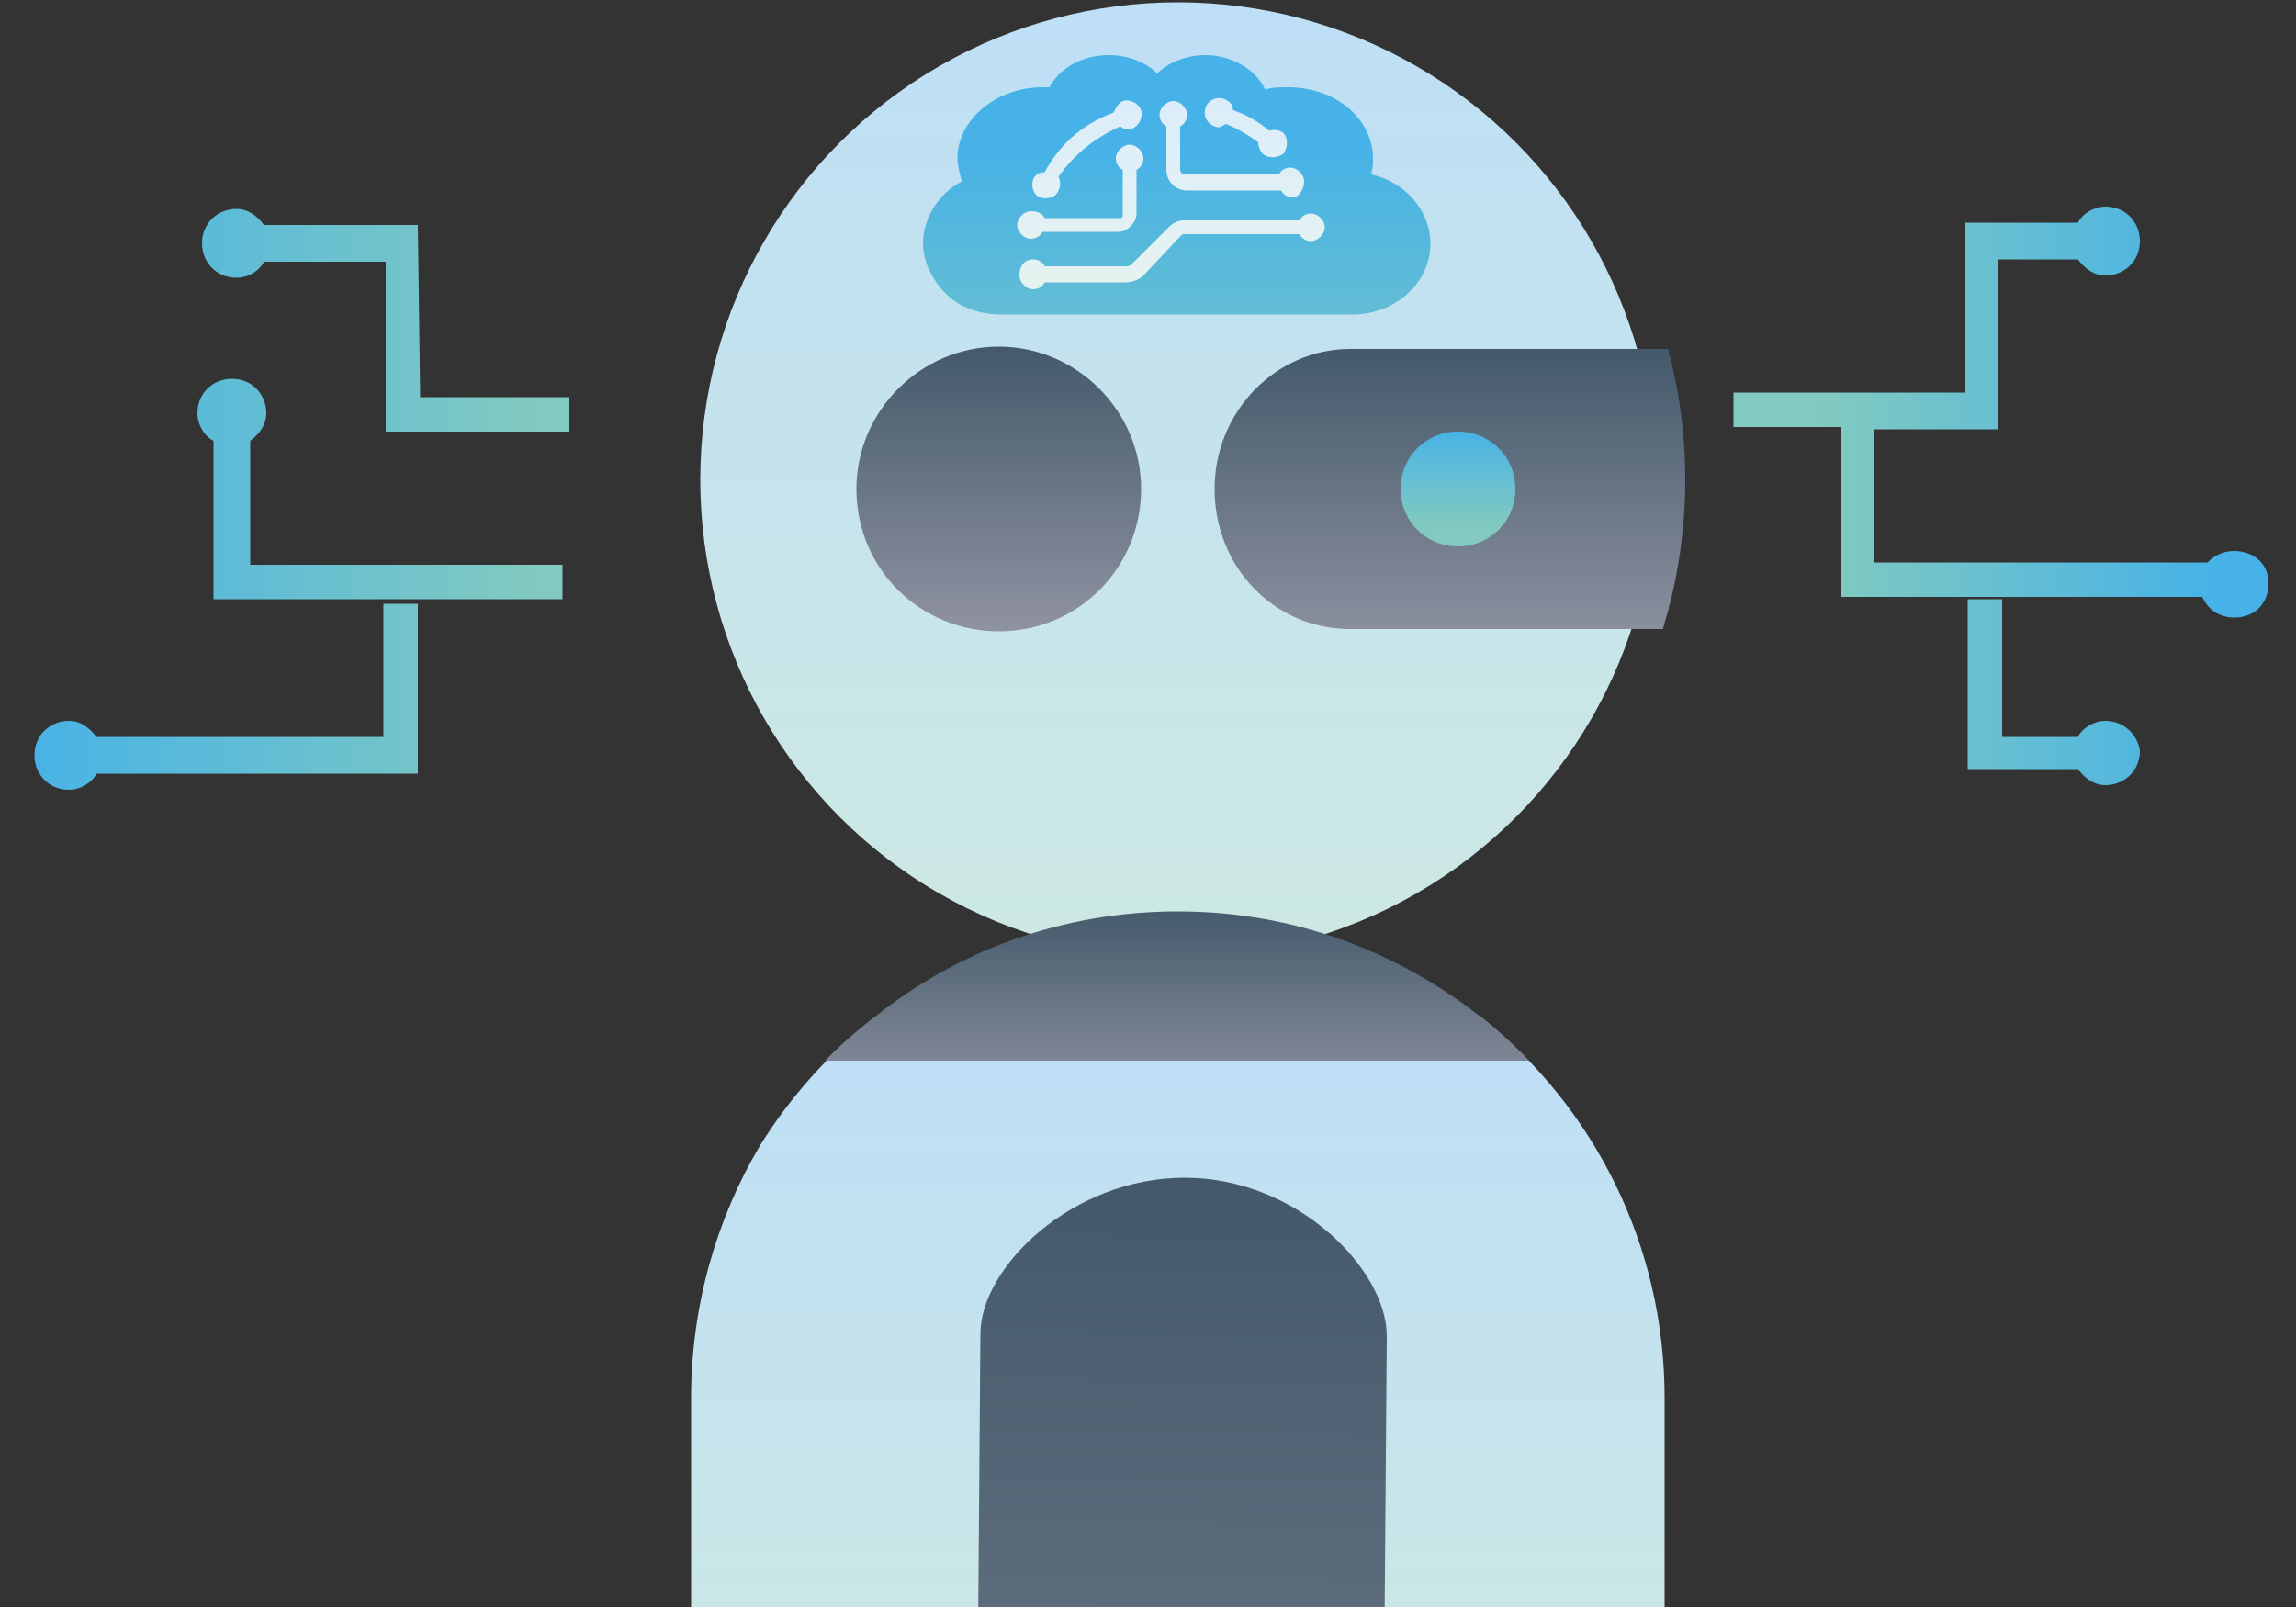
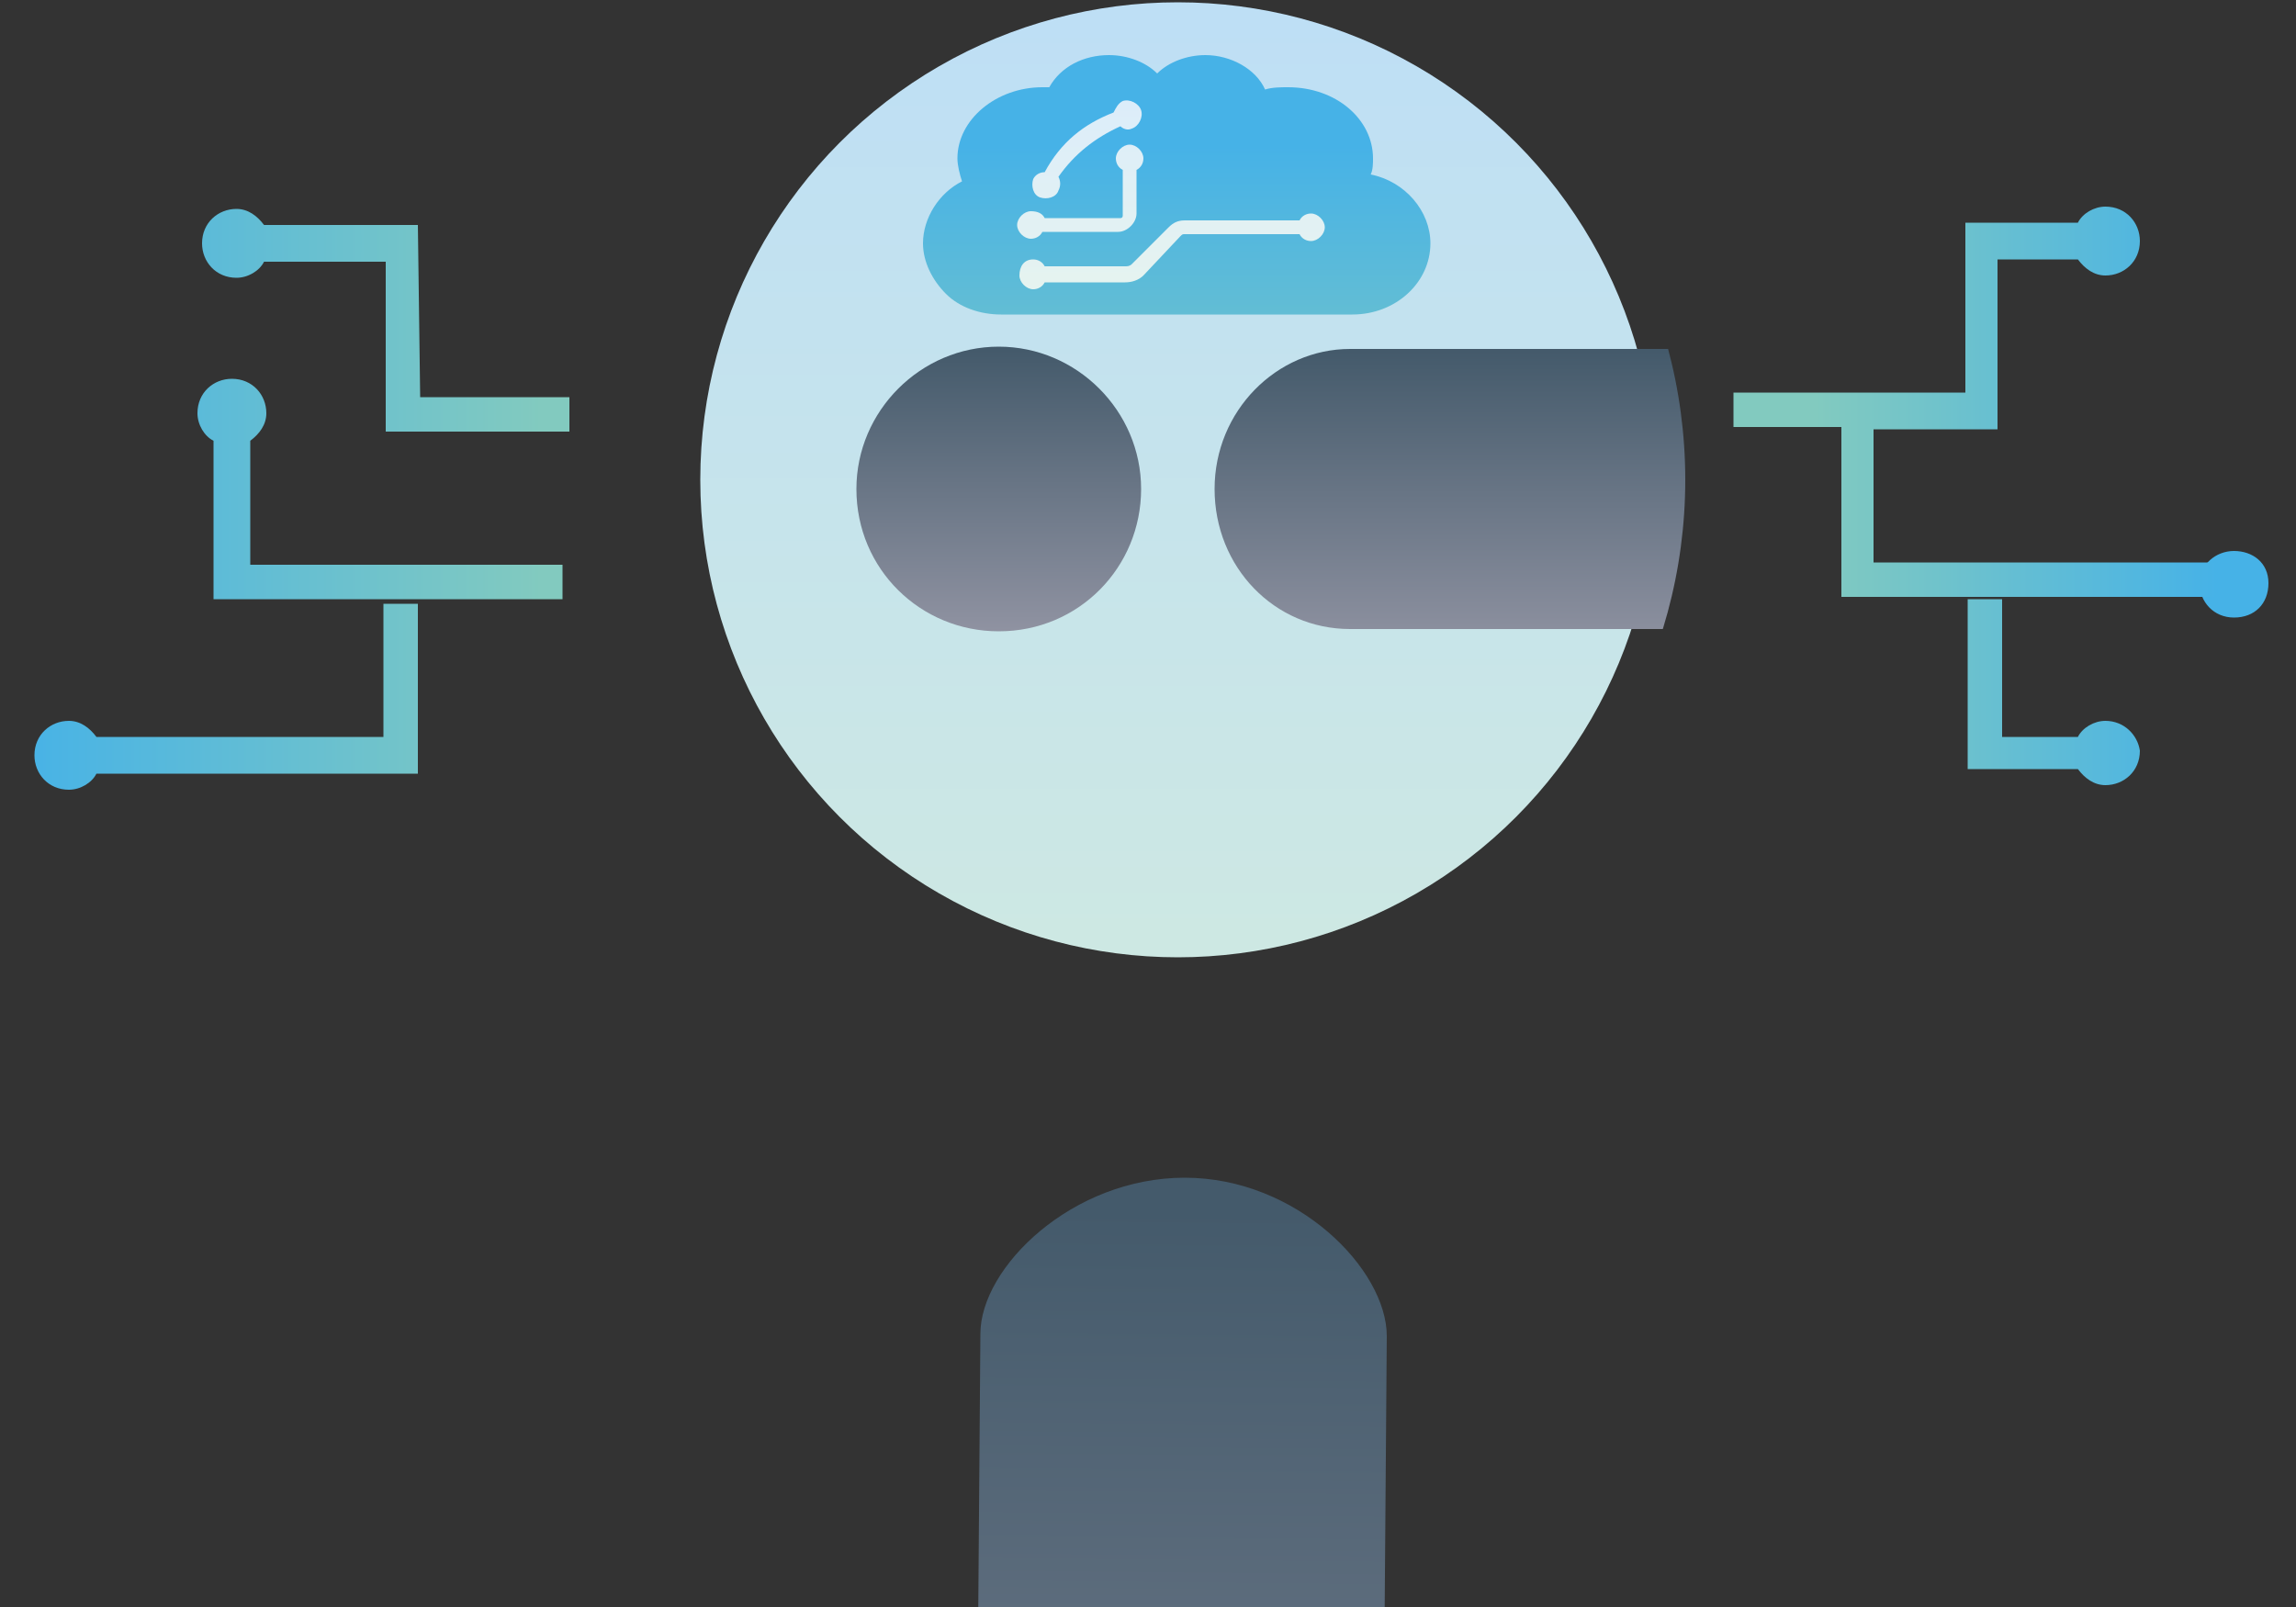
<svg xmlns="http://www.w3.org/2000/svg" xmlns:xlink="http://www.w3.org/1999/xlink" version="1.1" id="_レイヤー_2" x="0px" y="0px" viewBox="0 0 100 70" style="enable-background:new 0 0 100 70;" xml:space="preserve">
  <rect x="0" y="0" width="100" height="70" fill="#333333" stroke="none" />
  <style type="text/css">
	.st0{clip-path:url(#SVGID_00000037686558299299853970000003811460158210931899_);}
	.st1{fill:url(#SVGID_00000121241539600654462390000009988210704736118944_);}
	.st2{clip-path:url(#SVGID_00000097500470732668142040000004180998353486305960_);}
	.st3{fill:url(#SVGID_00000112595584241150679890000006490842848565703311_);}
	.st4{fill:url(#SVGID_00000073716164281221538150000009282141981231957391_);}
	.st5{clip-path:url(#SVGID_00000078737129033704499940000012064182594847046302_);}
	.st6{fill:url(#SVGID_00000143586188129603344120000009800788522545595327_);}
	.st7{fill:url(#SVGID_00000123402877095259210700000013157551297230767514_);}
	.st8{fill:url(#SVGID_00000005971685190892701780000006149647592828807055_);}
	.st9{fill:url(#SVGID_00000170963543575588715680000005601064423590149022_);}
	.st10{fill:url(#SVGID_00000031171284424707364770000014658916392271015322_);}
	.st11{fill:url(#SVGID_00000140710885252472139620000013873832124135271561_);}
	.st12{fill:url(#SVGID_00000028286393394637341790000003033019382051986562_);}
	.st13{fill:url(#SVGID_00000092432951798984105710000012987792750519735976_);}
	.st14{fill:url(#SVGID_00000103227992211357162480000004431567084695135876_);}
	.st15{fill:url(#SVGID_00000071528478526531419280000000451406873676363173_);}
	.st16{fill:url(#SVGID_00000109003680883797149760000008665597731617165457_);}
	.st17{fill:url(#SVGID_00000011723740864883151070000008708107655983537793_);}
	.st18{fill:url(#SVGID_00000049192114653968377960000012796485720160466364_);}
	.st19{fill:#46B2E7;}
	.st20{fill:url(#SVGID_00000029730881141702564730000012738221336984737683_);}
	.st21{fill:url(#SVGID_00000099636607676679912300000010385839995449236375_);}
</style>
  <g id="nyuko">
    <g>
      <defs>
        <rect id="SVGID_1_" x="-3.2" y="-9.9" width="108.8" height="85.1" />
      </defs>
      <clipPath id="SVGID_00000000209522847571653210000000276006946889079177_">
        <use xlink:href="#SVGID_1_" style="overflow:visible;" />
      </clipPath>
      <g style="clip-path:url(#SVGID_00000000209522847571653210000000276006946889079177_);">
        <linearGradient id="SVGID_00000083088518923603977630000013105017510322226101_" gradientUnits="userSpaceOnUse" x1="-3211.981" y1="72.434" x2="-3211.981" y2="31.816" gradientTransform="matrix(-1 0 0 -1 -3160.716 72.961)">
          <stop offset="0" style="stop-color:#BEDFF5" />
          <stop offset="1" style="stop-color:#CDE8E3" />
        </linearGradient>
        <circle style="fill:url(#SVGID_00000083088518923603977630000013105017510322226101_);" cx="51.3" cy="20.9" r="20.8" />
        <g>
          <defs>
            <circle id="SVGID_00000023279140617512304630000015726285488032817828_" cx="51.3" cy="20.9" r="22.1" />
          </defs>
          <clipPath id="SVGID_00000071555076276717097060000006347800915085044129_">
            <use xlink:href="#SVGID_00000023279140617512304630000015726285488032817828_" style="overflow:visible;" />
          </clipPath>
          <g style="clip-path:url(#SVGID_00000071555076276717097060000006347800915085044129_);">
            <linearGradient id="SVGID_00000025400996966016118760000013890729582852715923_" gradientUnits="userSpaceOnUse" x1="-3230.657" y1="57.67" x2="-3230.657" y2="44.738" gradientTransform="matrix(-1 0 0 -1 -3160.71 72.96)">
              <stop offset="0" style="stop-color:#445A6B" />
              <stop offset="1" style="stop-color:#8F92A1" />
            </linearGradient>
            <path style="fill:url(#SVGID_00000025400996966016118760000013890729582852715923_);" d="M58.8,27.4h22.4       c3.2,0,5.9-2.7,5.9-6.1l0,0c0-3.3-2.7-6.1-5.9-6.1H58.8c-3.2,0-5.9,2.7-5.9,6.1l0,0C52.9,24.7,55.5,27.4,58.8,27.4z" />
          </g>
        </g>
        <linearGradient id="SVGID_00000086682281910411542810000007100952273783854759_" gradientUnits="userSpaceOnUse" x1="51.265" y1="26.553" x2="51.265" y2="-2.794" gradientTransform="matrix(1 0 0 -1 0 72.96)">
          <stop offset="0" style="stop-color:#BEDFF5" />
          <stop offset="1" style="stop-color:#CDE8E3" />
        </linearGradient>
-         <path style="fill:url(#SVGID_00000086682281910411542810000007100952273783854759_);" d="M30.1,60.9v20.9h42.4V60.9     c0-6.7-3.1-12.7-8-16.6H38.1c-2,1.6-3.7,3.5-5,5.6C31.2,53.1,30.1,56.9,30.1,60.9z" />
        <g>
          <defs>
-             <path id="SVGID_00000097488070737420621450000002149168130033310610_" d="M33.1,49.9c1.3-2.2,3-4.1,5-5.6l0,0       c3.6-2.9,8.2-4.6,13.2-4.6s9.5,1.7,13.2,4.6l0,0c4.9,3.9,8,9.9,8,16.6v20.9H30.1V60.9C30.1,56.9,31.2,53.1,33.1,49.9L33.1,49.9       z" />
-           </defs>
+             </defs>
          <clipPath id="SVGID_00000147903516656148621710000015191185064604964001_">
            <use xlink:href="#SVGID_00000097488070737420621450000002149168130033310610_" style="overflow:visible;" />
          </clipPath>
          <g style="clip-path:url(#SVGID_00000147903516656148621710000015191185064604964001_);">
            <linearGradient id="SVGID_00000109019008692220006680000009878442869634583729_" gradientUnits="userSpaceOnUse" x1="-3211.981" y1="33.403" x2="-3211.981" y2="24.925" gradientTransform="matrix(-1 0 0 -1 -3160.71 72.96)">
              <stop offset="0" style="stop-color:#445A6B" />
              <stop offset="1" style="stop-color:#8F92A1" />
            </linearGradient>
            <path style="fill:url(#SVGID_00000109019008692220006680000009878442869634583729_);" d="M51.3,39.7c7.1,0,13.6,2.4,18.7,6.5       H32.5C37.7,42.2,44.2,39.7,51.3,39.7z" />
          </g>
        </g>
        <linearGradient id="SVGID_00000079484014735593670690000009490378413125844133_" gradientUnits="userSpaceOnUse" x1="-3224.237" y1="54.281" x2="-3224.237" y2="50.052" gradientTransform="matrix(-1 0 0 -1 -3160.71 72.96)">
          <stop offset="0" style="stop-color:#46B2E7" />
          <stop offset="1" style="stop-color:#82CABF" />
        </linearGradient>
-         <path style="fill:url(#SVGID_00000079484014735593670690000009490378413125844133_);" d="M61,21.3c0,1.4,1.1,2.5,2.5,2.5     s2.5-1.1,2.5-2.5c0-1.4-1.1-2.5-2.5-2.5S61,19.9,61,21.3z" />
        <linearGradient id="SVGID_00000160148075265321790200000003232638968216427913_" gradientUnits="userSpaceOnUse" x1="-3204.25" y1="57.721" x2="-3204.25" y2="45.526" gradientTransform="matrix(-1 0 0 -1 -3160.71 72.96)">
          <stop offset="0" style="stop-color:#445A6B" />
          <stop offset="1" style="stop-color:#8F92A1" />
        </linearGradient>
        <path style="fill:url(#SVGID_00000160148075265321790200000003232638968216427913_);" d="M37.3,21.3c0,3.5,2.8,6.2,6.2,6.2     c3.5,0,6.2-2.8,6.2-6.2s-2.8-6.2-6.2-6.2C40.1,15.1,37.3,17.9,37.3,21.3z" />
        <linearGradient id="SVGID_00000098204026054290125200000006343289099758277560_" gradientUnits="userSpaceOnUse" x1="-2767.939" y1="-497.561" x2="-2747.972" y2="-548.634" gradientTransform="matrix(-0.935 0.355 -0.355 -0.935 -2712.464 570.156)">
          <stop offset="0" style="stop-color:#445A6B" />
          <stop offset="1" style="stop-color:#8F92A1" />
        </linearGradient>
        <path style="fill:url(#SVGID_00000098204026054290125200000006343289099758277560_);" d="M51.2,107.8L51.2,107.8     c-4.9,0-8.8-4-8.8-10.9l0.3-38.8c0-2.9,4-6.8,8.9-6.8l0,0c4.9,0,8.8,4,8.8,6.9l-0.3,38.8C60.1,104,56.1,107.9,51.2,107.8z" />
        <linearGradient id="SVGID_00000161624363289485802490000016846865714673503646_" gradientUnits="userSpaceOnUse" x1="51.301" y1="69.189" x2="51.301" y2="50.758" gradientTransform="matrix(1 0 0 -1 0 72.96)">
          <stop offset="0.14" style="stop-color:#46B2E7" />
          <stop offset="1" style="stop-color:#82CABF" />
        </linearGradient>
        <path style="fill:url(#SVGID_00000161624363289485802490000016846865714673503646_);" d="M41.2,12.8c-0.6-0.6-1-1.4-1-2.2     c0-1.1,0.7-2.2,1.7-2.7c-0.1-0.3-0.2-0.7-0.2-1c0-1.7,1.7-3.1,3.7-3.1c0.1,0,0.2,0,0.3,0c0.5-0.9,1.5-1.4,2.6-1.4     c0.8,0,1.6,0.3,2.1,0.8c0.5-0.5,1.3-0.8,2.1-0.8c1.1,0,2.2,0.6,2.6,1.5c0.3-0.1,0.7-0.1,1-0.1c2.1,0,3.7,1.4,3.7,3.1     c0,0.2,0,0.5-0.1,0.7c1.5,0.3,2.6,1.6,2.6,3c0,1.7-1.5,3.1-3.4,3.1H43.6C42.7,13.7,41.8,13.4,41.2,12.8L41.2,12.8z" />
        <linearGradient id="SVGID_00000126304798025237851990000016112909429383428782_" gradientUnits="userSpaceOnUse" x1="-3208.008" y1="68.543" x2="-3208.008" y2="60.67" gradientTransform="matrix(-1 0 0 -1 -3160.71 72.96)">
          <stop offset="0" style="stop-color:#DCEDFA" />
          <stop offset="1" style="stop-color:#E5F3F0" />
        </linearGradient>
        <path style="fill:url(#SVGID_00000126304798025237851990000016112909429383428782_);" d="M48.5,4.9c0.1-0.2,0.2-0.4,0.4-0.5     c0.3-0.1,0.7,0.1,0.8,0.4c0.1,0.3-0.1,0.7-0.4,0.8c-0.2,0.1-0.4,0-0.5-0.1c-1.1,0.5-2,1.2-2.7,2.2c0.1,0.2,0.1,0.4,0,0.6     c-0.1,0.3-0.5,0.4-0.8,0.3c-0.3-0.1-0.4-0.5-0.3-0.8c0.1-0.2,0.3-0.3,0.5-0.3C46.2,6.2,47.2,5.4,48.5,4.9L48.5,4.9z" />
        <linearGradient id="SVGID_00000165914678827053604610000017012696789923847055_" gradientUnits="userSpaceOnUse" x1="-3214.918" y1="68.543" x2="-3214.918" y2="60.67" gradientTransform="matrix(-1 0 0 -1 -3160.71 72.96)">
          <stop offset="0" style="stop-color:#DCEDFA" />
          <stop offset="1" style="stop-color:#E5F3F0" />
        </linearGradient>
-         <path style="fill:url(#SVGID_00000165914678827053604610000017012696789923847055_);" d="M55,6.7c-0.1-0.1-0.2-0.3-0.2-0.5     c-0.4-0.3-0.9-0.6-1.4-0.8c-0.2,0.1-0.3,0.2-0.5,0.1c-0.3-0.1-0.5-0.4-0.4-0.8c0.1-0.3,0.4-0.5,0.8-0.4c0.2,0.1,0.4,0.2,0.4,0.5     c0.6,0.2,1.1,0.5,1.6,0.9c0.2-0.1,0.5,0,0.6,0.1c0.2,0.2,0.2,0.6,0,0.9C55.6,6.9,55.2,6.9,55,6.7L55,6.7z" />
        <linearGradient id="SVGID_00000023282585771369461560000016668555292779949955_" gradientUnits="userSpaceOnUse" x1="-3211.72" y1="68.543" x2="-3211.72" y2="60.67" gradientTransform="matrix(-1 0 0 -1 -3160.71 72.96)">
          <stop offset="0" style="stop-color:#DCEDFA" />
          <stop offset="1" style="stop-color:#E5F3F0" />
        </linearGradient>
        <path style="fill:url(#SVGID_00000023282585771369461560000016668555292779949955_);" d="M45,11.3c0.2,0,0.4,0.1,0.5,0.3H49     c0.1,0,0.2,0,0.3-0.1l1.6-1.6c0.2-0.2,0.4-0.3,0.7-0.3h5c0.1-0.2,0.3-0.3,0.5-0.3c0.3,0,0.6,0.3,0.6,0.6s-0.3,0.6-0.6,0.6     c-0.2,0-0.4-0.1-0.5-0.3h-5c-0.1,0-0.1,0-0.2,0.1L49.8,12c-0.2,0.2-0.5,0.3-0.8,0.3h-3.5c-0.1,0.2-0.3,0.3-0.5,0.3     c-0.3,0-0.6-0.3-0.6-0.6C44.4,11.6,44.6,11.3,45,11.3L45,11.3z" />
        <linearGradient id="SVGID_00000045605768217789644710000016640401603197513360_" gradientUnits="userSpaceOnUse" x1="-3214.402" y1="68.543" x2="-3214.402" y2="60.67" gradientTransform="matrix(-1 0 0 -1 -3160.71 72.96)">
          <stop offset="0" style="stop-color:#DCEDFA" />
          <stop offset="1" style="stop-color:#E5F3F0" />
        </linearGradient>
-         <path style="fill:url(#SVGID_00000045605768217789644710000016640401603197513360_);" d="M56.3,8.6c-0.2,0-0.4-0.1-0.5-0.3h-4.1     c-0.5,0-0.9-0.4-0.9-0.9V5.5c-0.2-0.1-0.3-0.3-0.3-0.5c0-0.3,0.3-0.6,0.6-0.6s0.6,0.3,0.6,0.6c0,0.2-0.1,0.4-0.3,0.5v1.9     c0,0.1,0.1,0.2,0.2,0.2h4.1c0.1-0.2,0.3-0.3,0.5-0.3c0.3,0,0.6,0.3,0.6,0.6S56.6,8.6,56.3,8.6L56.3,8.6z" />
        <linearGradient id="SVGID_00000005962829683098847040000004935584636964032947_" gradientUnits="userSpaceOnUse" x1="-3207.823" y1="68.543" x2="-3207.823" y2="60.67" gradientTransform="matrix(-1 0 0 -1 -3160.71 72.96)">
          <stop offset="0" style="stop-color:#DCEDFA" />
          <stop offset="1" style="stop-color:#E5F3F0" />
        </linearGradient>
        <path style="fill:url(#SVGID_00000005962829683098847040000004935584636964032947_);" d="M45.5,9.5h3.3c0.1,0,0.1-0.1,0.1-0.1     V7.4c-0.2-0.1-0.3-0.3-0.3-0.5c0-0.3,0.3-0.6,0.6-0.6s0.6,0.3,0.6,0.6c0,0.2-0.1,0.4-0.3,0.5v1.9c0,0.4-0.4,0.8-0.8,0.8h-3.3     c-0.1,0.2-0.3,0.3-0.5,0.3c-0.3,0-0.6-0.3-0.6-0.6c0-0.3,0.3-0.6,0.6-0.6C45.2,9.2,45.4,9.3,45.5,9.5z" />
      </g>
    </g>
    <linearGradient id="SVGID_00000036944912303291853940000005775691640704919959_" gradientUnits="userSpaceOnUse" x1="0.546" y1="59.047" x2="23.625" y2="59.047" gradientTransform="matrix(1 0 0 -1 0 72.96)">
      <stop offset="0" style="stop-color:#46B2E7" />
      <stop offset="1" style="stop-color:#82CABF" />
    </linearGradient>
    <path style="fill:url(#SVGID_00000036944912303291853940000005775691640704919959_);" d="M18.2,9.8h-6.7c-0.3-0.4-0.7-0.7-1.2-0.7   c-0.8,0-1.5,0.6-1.5,1.5c0,0.8,0.6,1.5,1.5,1.5c0.5,0,1-0.3,1.2-0.7h5.3v7.4h8v-1.5h-6.5L18.2,9.8L18.2,9.8z" />
    <linearGradient id="SVGID_00000037687588700132615840000006529454889437318534_" gradientUnits="userSpaceOnUse" x1="0.546" y1="51.623" x2="23.625" y2="51.623" gradientTransform="matrix(1 0 0 -1 0 72.96)">
      <stop offset="0" style="stop-color:#46B2E7" />
      <stop offset="1" style="stop-color:#82CABF" />
    </linearGradient>
    <path style="fill:url(#SVGID_00000037687588700132615840000006529454889437318534_);" d="M10.9,19.2c0.4-0.3,0.7-0.7,0.7-1.2   c0-0.8-0.6-1.5-1.5-1.5c-0.8,0-1.5,0.6-1.5,1.5c0,0.5,0.3,1,0.7,1.2v6.9h15.2v-1.5H10.9C10.9,24.7,10.9,19.2,10.9,19.2z" />
    <linearGradient id="SVGID_00000182519657945292786490000017169546402531925149_" gradientUnits="userSpaceOnUse" x1="0.546" y1="42.721" x2="23.625" y2="42.721" gradientTransform="matrix(1 0 0 -1 0 72.96)">
      <stop offset="0" style="stop-color:#46B2E7" />
      <stop offset="1" style="stop-color:#82CABF" />
    </linearGradient>
    <path style="fill:url(#SVGID_00000182519657945292786490000017169546402531925149_);" d="M16.7,32.1H4.2c-0.3-0.4-0.7-0.7-1.2-0.7   c-0.8,0-1.5,0.6-1.5,1.5c0,0.8,0.6,1.5,1.5,1.5c0.5,0,1-0.3,1.2-0.7h14v-7.4h-1.5L16.7,32.1L16.7,32.1z" />
    <path class="st19" d="M95.8,25.4c0,0.8,0.6,1.5,1.5,1.5s1.5-0.6,1.5-1.5S98.1,24,97.3,24S95.8,24.6,95.8,25.4z" />
    <linearGradient id="SVGID_00000147936086443685262920000016830275988546349499_" gradientUnits="userSpaceOnUse" x1="96.589" y1="42.721" x2="79.039" y2="42.721" gradientTransform="matrix(1 0 0 -1 0 72.96)">
      <stop offset="0" style="stop-color:#46B2E7" />
      <stop offset="1" style="stop-color:#82CABF" />
    </linearGradient>
    <path style="fill:url(#SVGID_00000147936086443685262920000016830275988546349499_);" d="M91.7,31.4c-0.5,0-1,0.3-1.2,0.7h-3.3v-6   h-1.5v7.4h4.8c0.3,0.4,0.7,0.7,1.2,0.7c0.8,0,1.5-0.6,1.5-1.5C93.1,32,92.5,31.4,91.7,31.4L91.7,31.4z" />
    <linearGradient id="SVGID_00000160873711337465962310000013286602198287909035_" gradientUnits="userSpaceOnUse" x1="96.589" y1="55.34" x2="79.039" y2="55.34" gradientTransform="matrix(1 0 0 -1 0 72.96)">
      <stop offset="0" style="stop-color:#46B2E7" />
      <stop offset="1" style="stop-color:#82CABF" />
    </linearGradient>
    <path style="fill:url(#SVGID_00000160873711337465962310000013286602198287909035_);" d="M81.6,24.7v-6h5.4v-7.4h3.5   c0.3,0.4,0.7,0.7,1.2,0.7c0.8,0,1.5-0.6,1.5-1.5c0-0.8-0.6-1.5-1.5-1.5c-0.5,0-1,0.3-1.2,0.7h-4.9v7.4H75.5v1.5h4.7v7.4h17v-1.5   H81.6L81.6,24.7z" />
  </g>
</svg>